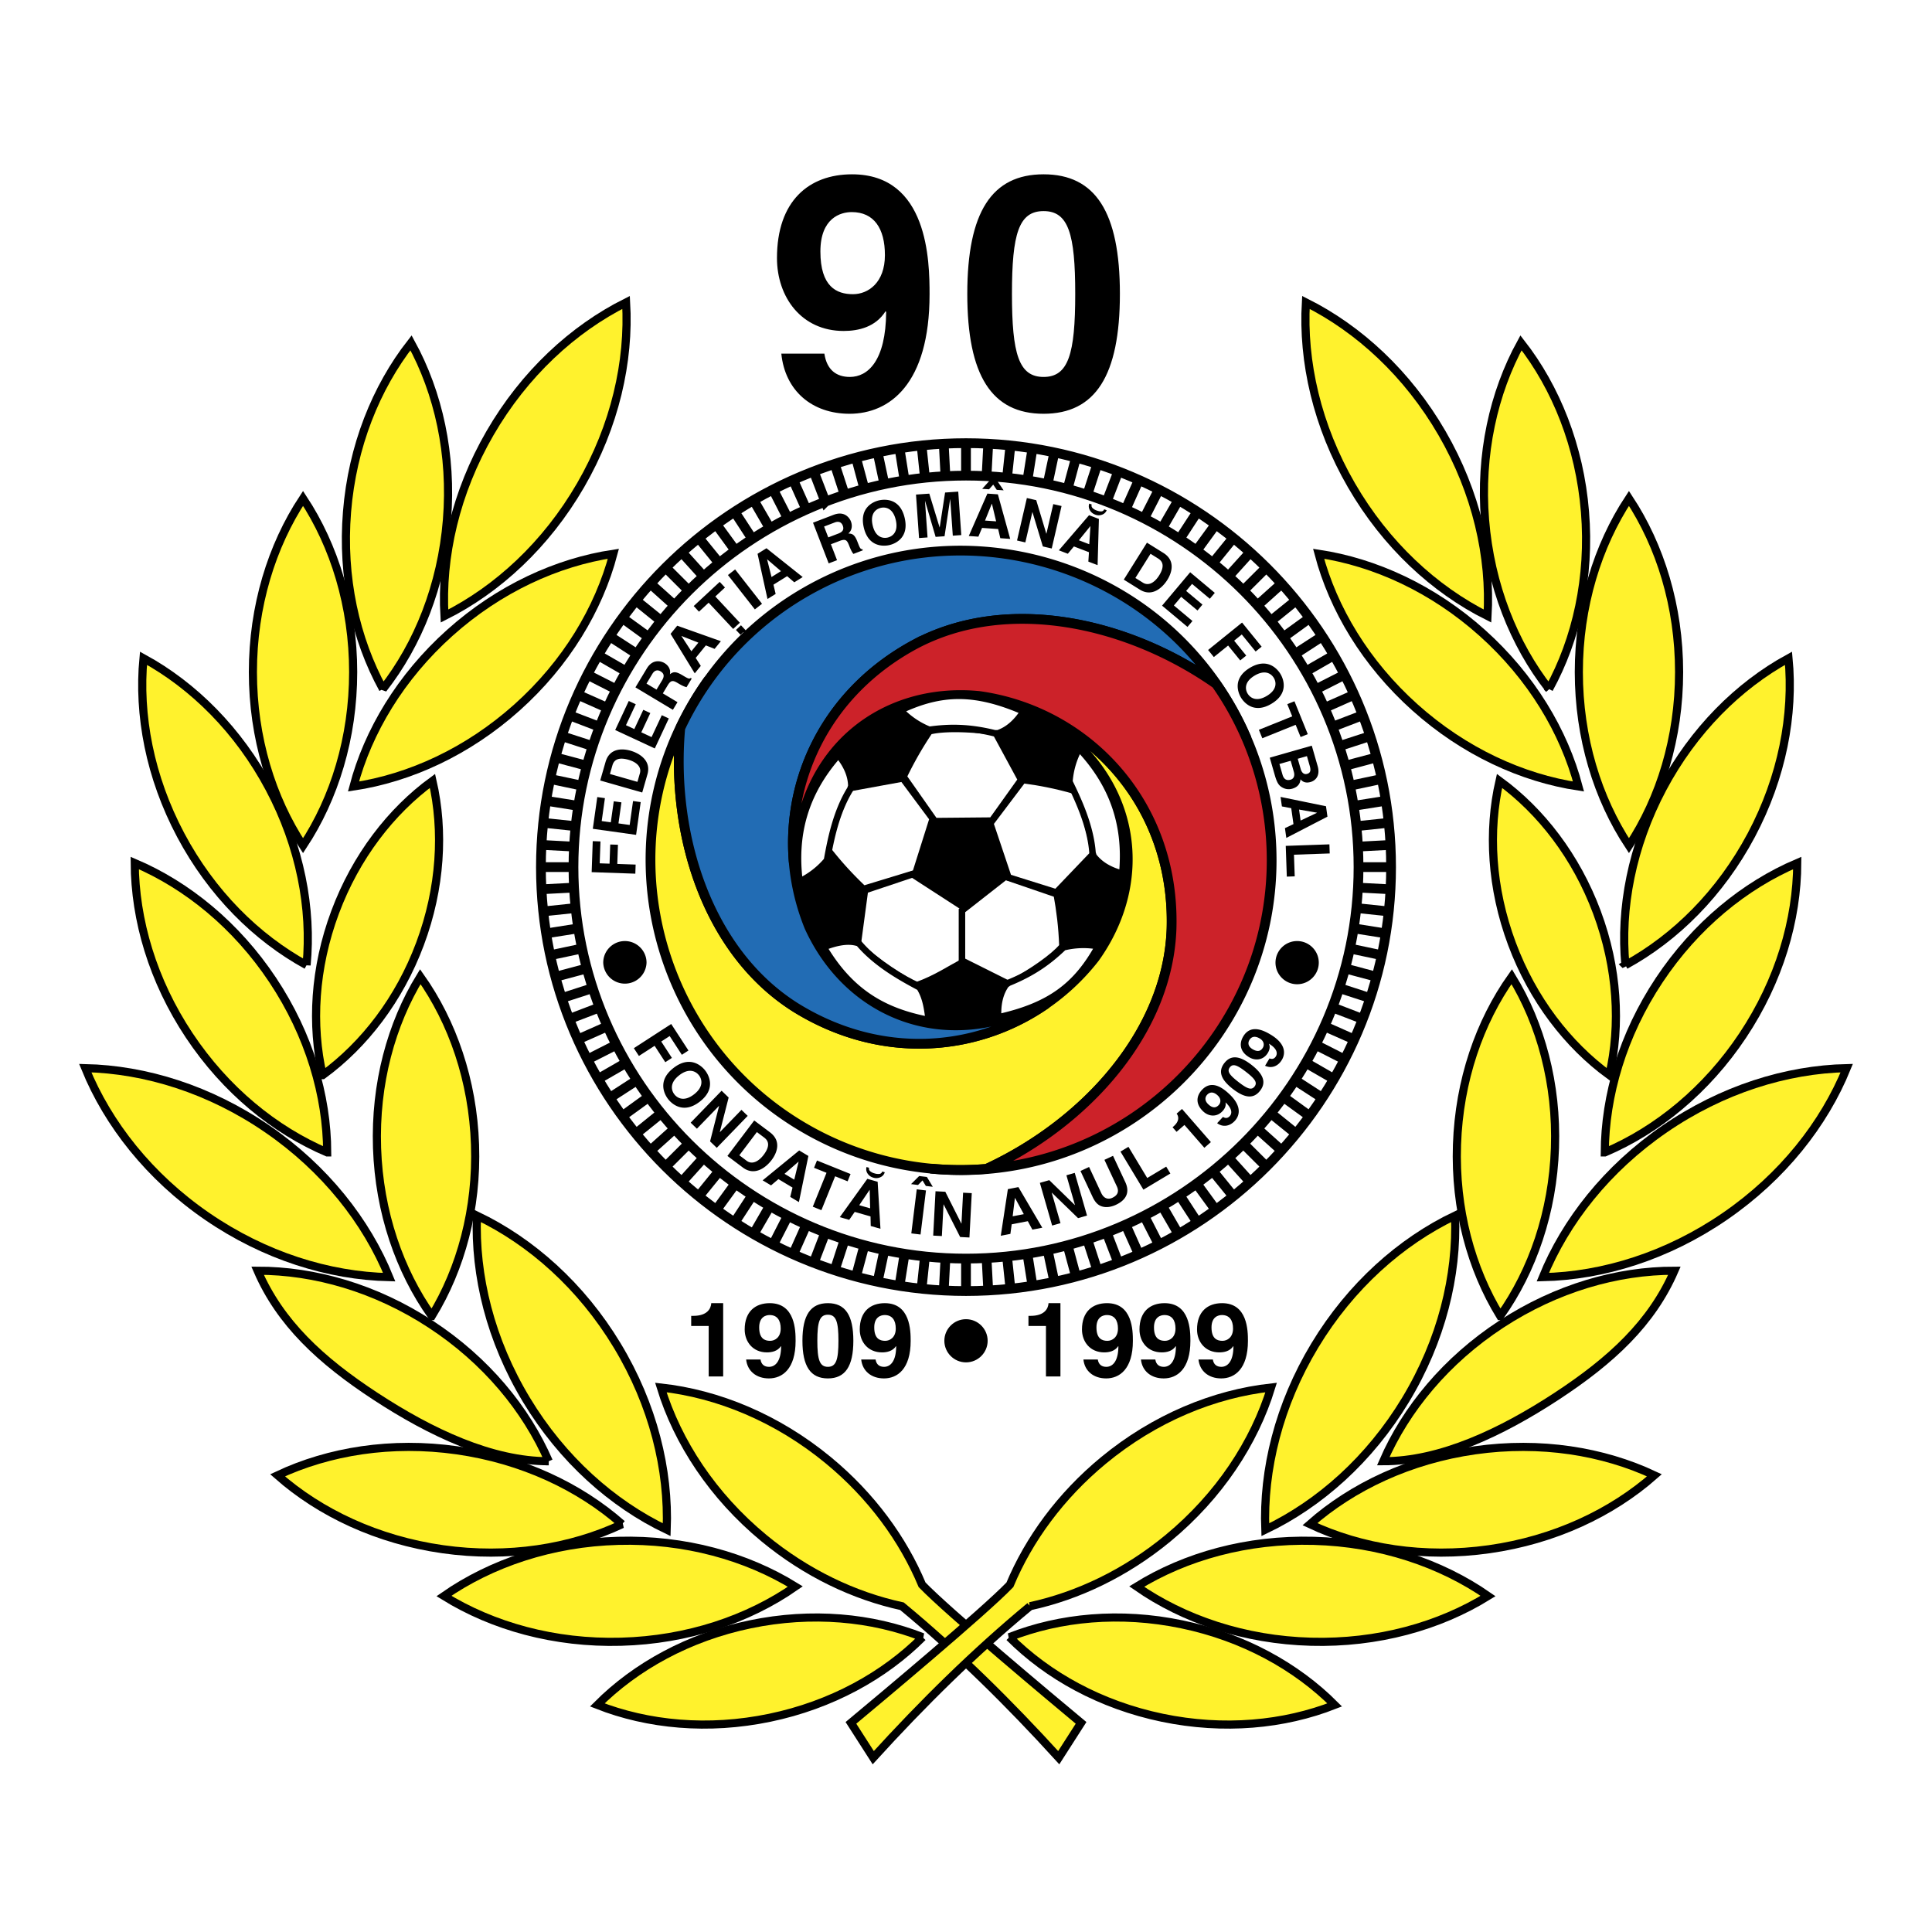
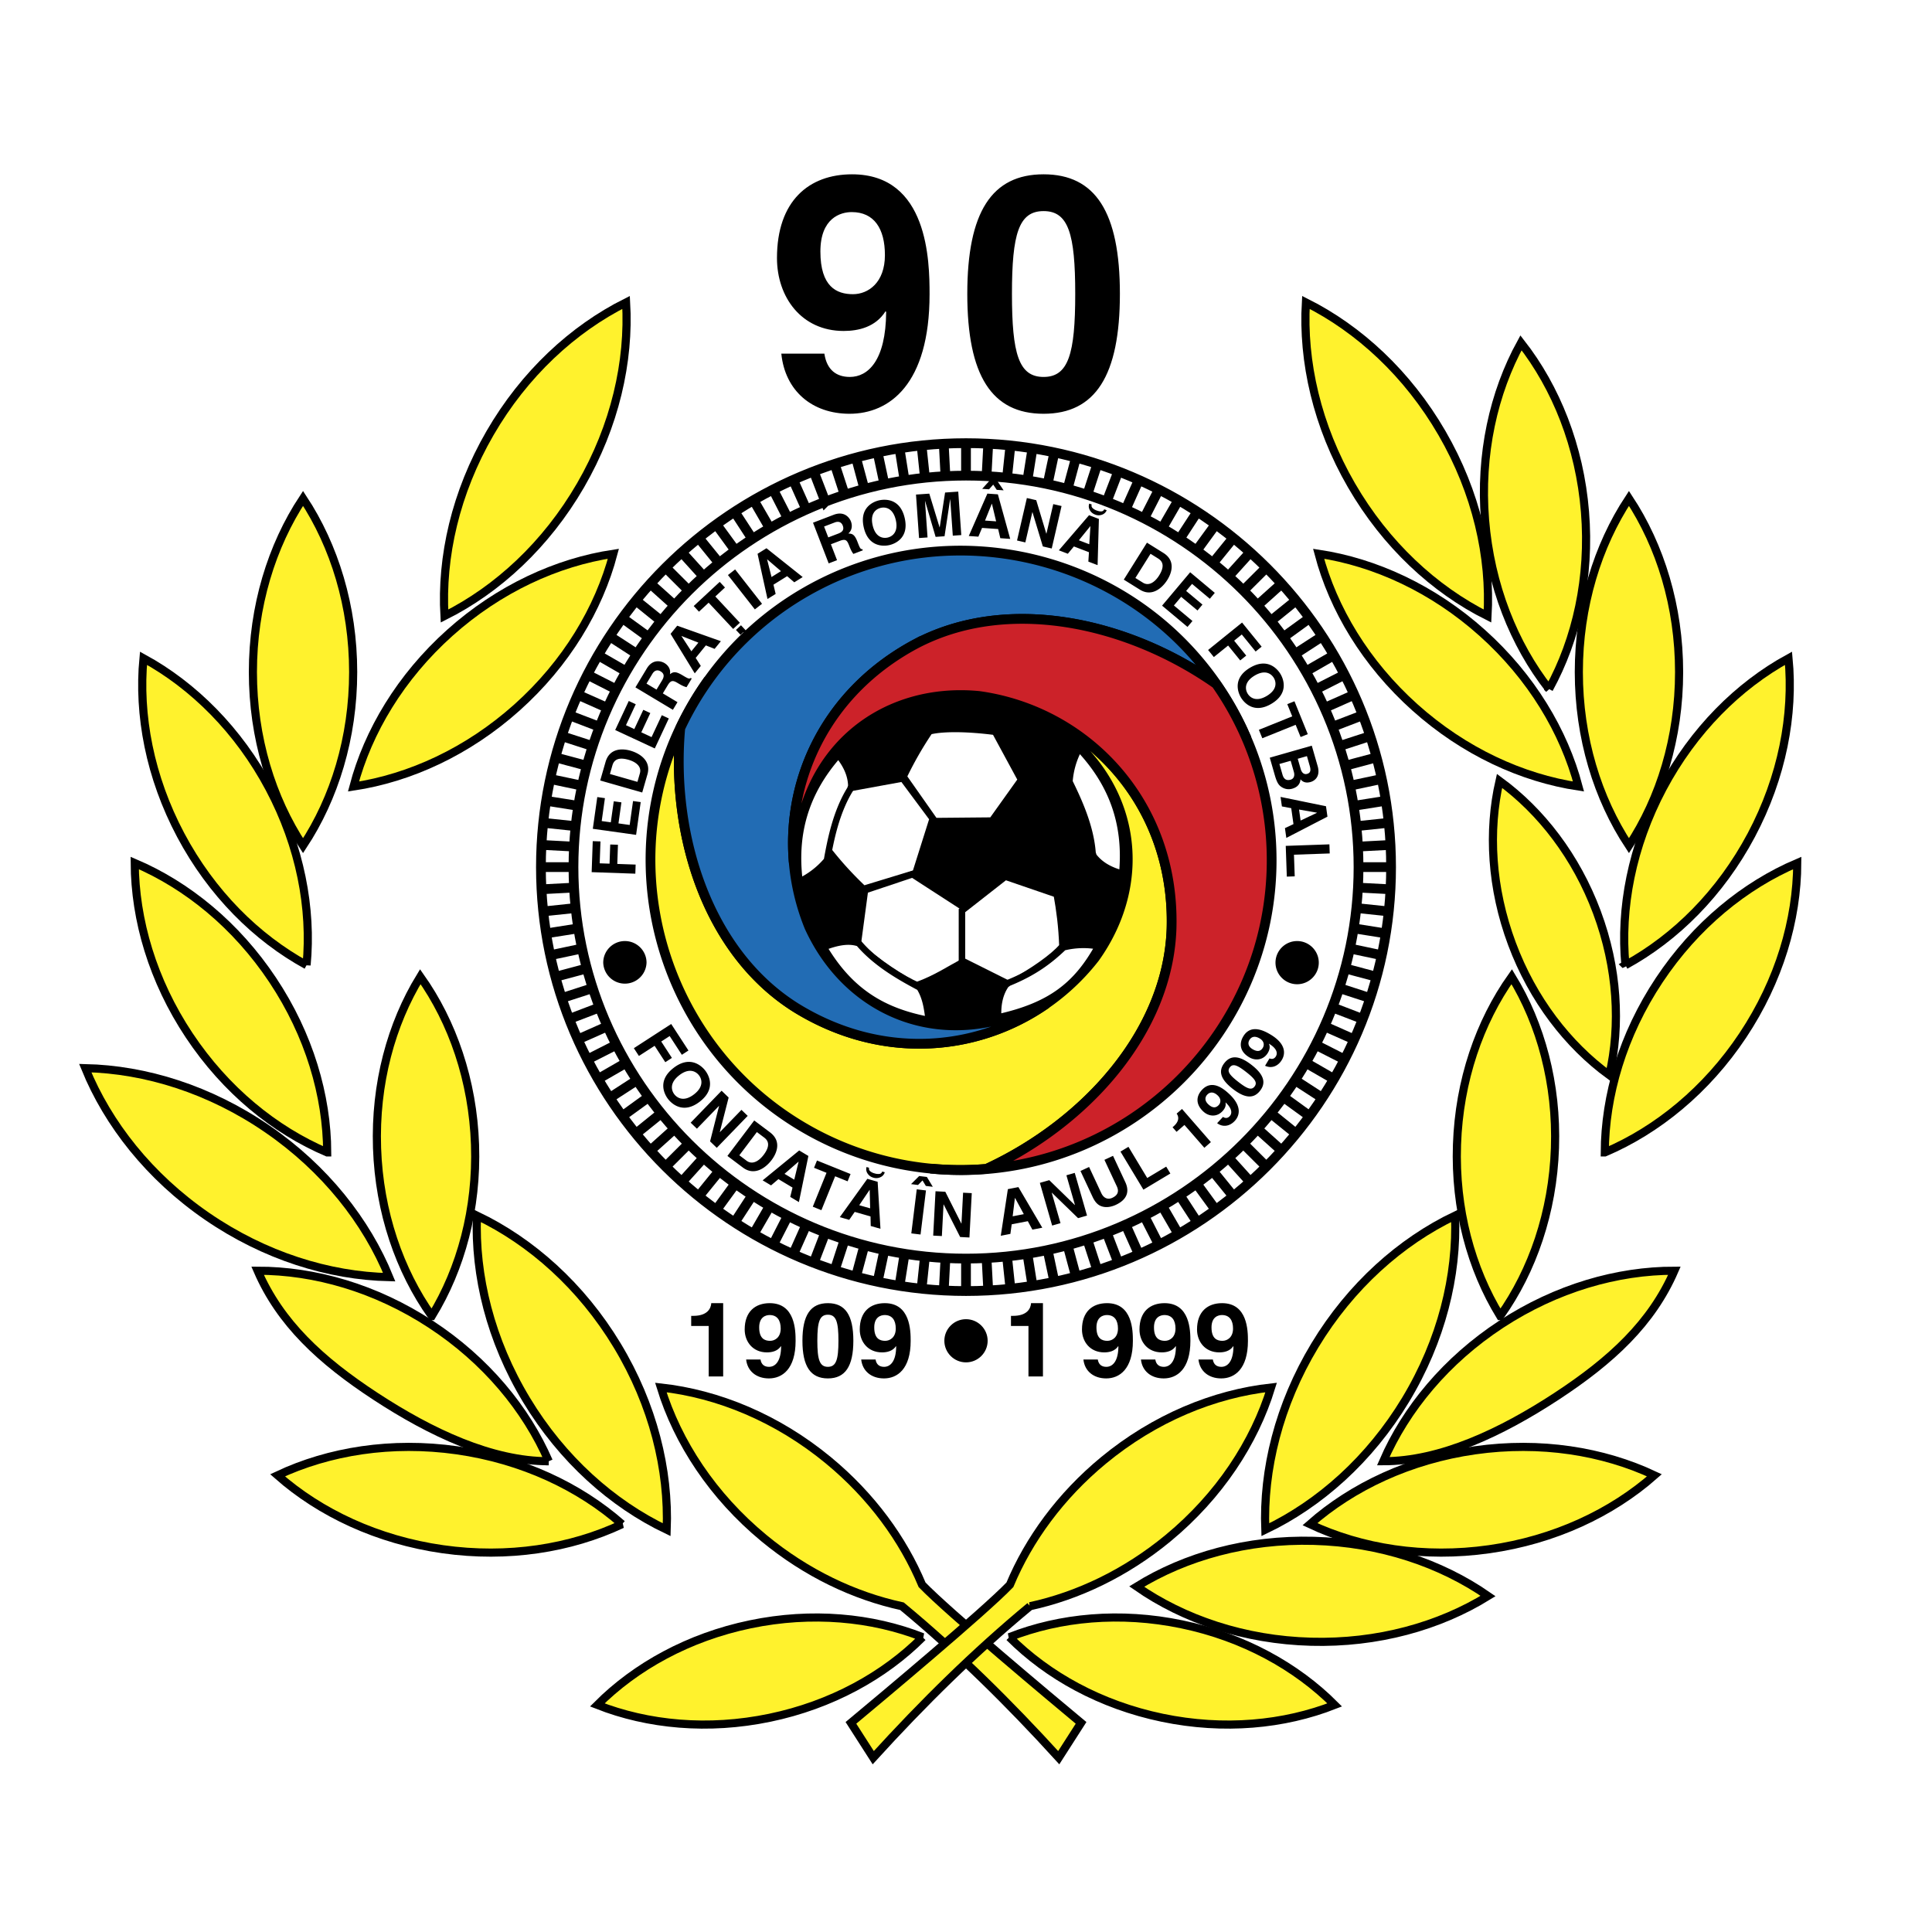
<svg xmlns="http://www.w3.org/2000/svg" width="2500" height="2500" viewBox="0 0 192.756 192.756">
  <path fill-rule="evenodd" clip-rule="evenodd" fill="#fff" d="M0 0h192.756v192.756H0V0z" />
  <path d="M95.88 69.423c9.061 0 16.452 7.371 16.452 16.409 0 9.037-7.391 16.408-16.452 16.408-9.062 0-16.452-7.372-16.452-16.408.001-9.038 7.391-16.409 16.452-16.409z" fill-rule="evenodd" clip-rule="evenodd" stroke="#33a457" stroke-width=".247" stroke-miterlimit="2.613" />
  <path d="M90.152 77.492a35.24 35.24 0 0 1 2.595-4.532c1.379-.343 3.9-.292 6.533.052l2.594 4.79-2.904 4.069-5.706.052-3.112-4.431zM86.156 88.688c-1.199-1.151-2.279-2.281-3.52-3.862.099-1.414.927-3.79 2.067-6.18l5.37-.981 2.982 4.013-1.714 5.429-5.185 1.581z" fill-rule="evenodd" clip-rule="evenodd" fill="#fff" stroke="#000" stroke-width=".648" stroke-miterlimit="2.613" />
  <path d="M96.146 95.936c-1.468.782-2.757 1.665-4.647 2.354-1.318-.53-4-2.257-5.927-4.077l.724-5.396 4.748-1.589 5.103 3.302v5.406h-.001z" fill-rule="evenodd" clip-rule="evenodd" fill="#fff" stroke="#000" stroke-width=".65" stroke-miterlimit="2.613" />
  <path d="M105.429 89.222c.291 1.634.499 3.182.571 5.188-.913 1.086-2.983 2.522-5.315 3.788l-4.71-2.354V90.85l4.326-3.387 5.128 1.759z" fill-rule="evenodd" clip-rule="evenodd" fill="#fff" stroke="#000" stroke-width=".649" stroke-miterlimit="2.613" />
-   <path d="M102.062 77.823c1.648.228 3.188.51 5.124 1.061.754 1.203 1.483 3.61 1.97 6.212l-3.767 3.941-4.777-1.498-1.812-5.396 3.262-4.32z" fill-rule="evenodd" clip-rule="evenodd" fill="#fff" stroke="#000" stroke-width=".648" stroke-miterlimit="2.613" />
  <path d="M116.887 92.659c-.36 10.298-8.536 19.293-18.247 23.863-.074.034-.149.066-.225.099a30.857 30.857 0 0 1-18.032-4.016c-14.784-8.514-19.88-27.481-11.345-42.227a31.215 31.215 0 0 1 1.586-2.46.181.181 0 0 1 .021-.018 31.099 31.099 0 0 0-2.768 4.729c-.009.081-.02.162-.026.243-.889 10.672 2.835 22.231 11.597 27.691 10.75 6.617 23.134 3.515 29.766-4.979 5.62-7.845 4.169-18.127-5.131-23.923a2.39 2.39 0 0 1 .24-.21c7.476 3.612 12.854 11.354 12.564 21.208z" fill-rule="evenodd" clip-rule="evenodd" fill="#fff22d" stroke="#000" stroke-width=".972" stroke-miterlimit="2.613" />
  <path d="M79.448 100.563c-8.762-5.46-12.485-17.02-11.597-27.691.007-.081.017-.162.026-.243A30.748 30.748 0 0 1 80.38 59.062c14.784-8.513 33.804-3.431 42.339 11.314.494.854.939 1.722 1.344 2.601l.005.027a31.01 31.01 0 0 0-2.723-4.755c-.065-.048-.131-.098-.198-.144-8.822-6.104-20.722-8.667-29.844-3.829-11.12 5.977-14.618 18.224-10.56 28.198 4.003 8.776 13.657 12.664 23.34 7.529.027.104.047.208.062.313-6.874 4.652-16.285 5.425-24.697.247z" fill-rule="evenodd" clip-rule="evenodd" fill="#226cb4" stroke="#000" stroke-width=".974" stroke-miterlimit="2.613" />
  <path d="M91.303 64.275c9.123-4.838 21.022-2.274 29.844 3.829.067.046.133.096.198.144a30.663 30.663 0 0 1 5.528 17.583c0 17.026-13.923 30.912-30.993 30.913a31.518 31.518 0 0 1-2.93-.141l-.026-.009c1.834.17 3.672.178 5.49.025.075-.032.15-.064.225-.099 9.711-4.569 17.887-13.564 18.247-23.863.37-12.593-8.516-21.738-19.206-23.22-9.622-.931-17.825 5.464-18.208 16.394a2.701 2.701 0 0 1-.303-.103c-.601-8.261 3.433-16.776 12.134-21.453z" fill-rule="evenodd" clip-rule="evenodd" fill="#cc2229" stroke="#000" stroke-width=".973" stroke-miterlimit="2.613" />
  <path d="M96.378 44.214c23.358 0 42.41 19.001 42.41 42.297s-19.052 42.297-42.41 42.297-42.41-19.001-42.41-42.297 19.052-42.297 42.41-42.297zm0 3.239c21.57 0 39.162 17.546 39.162 39.058s-17.592 39.058-39.162 39.058c-21.569 0-39.162-17.546-39.162-39.058s17.593-39.058 39.162-39.058zM54.025 86.511h3.19-3.19zm81.515 0h3.19-3.19zm-81.457 2.211l3.186-.166-3.186.166zm81.403-4.255l3.187-.166-3.187.166zm-81.229 6.46l3.172-.333-3.172.333zm81.068-8.498l3.174-.333-3.174.333zm-80.778 10.69l3.15-.498-3.15.498zm80.511-12.718l3.151-.498-3.151.498zM54.951 95.293l3.121-.661-3.121.661zm79.733-16.902l3.121-.661-3.121.661zM55.469 97.443l3.083-.823-3.083.823zm78.733-21.04l3.085-.824-3.085.824zM56.099 99.564l3.038-.984-3.038.984zm77.519-25.121l3.039-.985-3.039.985zm-76.779 27.205l2.985-1.143-2.985 1.143zm76.092-29.131l2.986-1.143-2.986 1.143zm-75.244 31.174l2.924-1.298-2.924 1.298zm74.457-33.061l2.926-1.299-2.926 1.299zm-73.502 35.058l2.854-1.45-2.854 1.45zm72.617-36.902l2.855-1.451-2.855 1.451zm-71.56 38.846l2.78-1.601-2.78 1.601zm70.576-40.64l2.781-1.601-2.781 1.601zm-69.417 42.525l2.696-1.746-2.696 1.746zM129.2 65.252l2.697-1.747-2.697 1.747zm-67.086 46.087l2.604-1.887-2.604 1.887zm65.922-47.768l2.605-1.888-2.605 1.888zm-64.572 49.523l2.504-2.022-2.504 2.022zm63.323-51.142l2.505-2.023-2.505 2.023zm-61.883 52.823l2.395-2.15-2.395 2.15zm60.552-54.377l2.396-2.151-2.396 2.151zM66.43 116.379l2.278-2.271-2.278 2.271zm57.617-57.463l2.279-2.272-2.279 2.272zm-56.008 58.985l2.156-2.388-2.156 2.388zm54.522-60.391l2.157-2.389-2.157 2.389zm-52.836 61.828l2.028-2.497-2.028 2.497zm51.278-63.155l2.028-2.498-2.028 2.498zm-49.519 64.502l1.892-2.598-1.892 2.598zm47.895-65.747l1.894-2.599-1.894 2.599zm-46.068 66.999l1.751-2.689-1.751 2.689zm44.382-68.161l1.752-2.69-1.752 2.69zm-42.491 69.317l1.605-2.773-1.605 2.773zm40.747-70.389l1.604-2.774-1.604 2.774zM77.15 124.147l1.455-2.848-1.455 2.848zm37-72.423l1.455-2.849-1.455 2.849zM79.152 125.1l1.302-2.917-1.302 2.917zm33.15-74.26l1.303-2.917-1.303 2.917zM81.2 125.945l1.146-2.978-1.146 2.978zm29.209-75.89l1.146-2.978-1.146 2.978zm-27.118 76.629l.987-3.03-.987 3.03zm25.188-77.314l.987-3.031-.987 3.031zm-23.062 77.942l.826-3.076-.826 3.076zm21.096-78.525l.827-3.076-.827 3.076zm-18.941 79.041l.664-3.113-.664 3.113zm16.949-79.52l.663-3.113-.663 3.113zm-14.768 79.923l.499-3.144-.499 3.144zm12.751-80.296l.499-3.144-.499 3.144zM91.951 128.52l.333-3.164-.333 3.164zm8.521-80.853l.333-3.165-.333 3.165zm-6.31 81.026l.167-3.178-.167 3.178zm4.266-81.186l.167-3.178-.167 3.178zm-2.05 81.244v-3.182 3.182zm0-81.298v-3.182 3.182zm2.217 81.24l-.167-3.178.167 3.178zm-4.267-81.186l-.167-3.178.167 3.178zm6.478 81.013l-.334-3.165.334 3.165zm-8.522-80.853l-.333-3.165.333 3.165zm10.719 80.564l-.499-3.144.499 3.144zM90.252 47.935l-.499-3.144.499 3.144zm14.932 79.893l-.663-3.113.663 3.113zM88.236 48.307l-.664-3.113.664 3.113zm19.104 79.005l-.827-3.076.827 3.076zM86.243 48.787l-.826-3.076.826 3.076zm23.223 77.897l-.987-3.031.987 3.031zM84.278 49.369l-.987-3.03.987 3.03zm27.278 76.576l-1.146-2.978 1.146 2.978zm-29.209-75.89L81.2 47.077l1.147 2.978zm31.257 75.045l-1.303-2.917 1.303 2.917zm-33.15-74.26l-1.302-2.917 1.302 2.917zm35.151 73.307l-1.455-2.849 1.455 2.849zm-37-72.424l-1.455-2.848 1.455 2.848zm38.949 71.37l-1.604-2.774 1.604 2.774zm-40.747-70.39l-1.605-2.772 1.605 2.772zm42.638 69.234l-1.752-2.689 1.752 2.689zM75.062 53.775l-1.751-2.689 1.751 2.689zm46.21 66.91l-1.894-2.6 1.894 2.6zM73.376 54.936l-1.892-2.597 1.892 2.597zm49.655 64.402l-2.028-2.498 2.028 2.498zM71.752 56.182l-2.028-2.497 2.028 2.497zm52.966 61.719l-2.157-2.389 2.157 2.389zM70.195 57.509l-2.156-2.388 2.156 2.388zm56.131 58.87l-2.279-2.271 2.279 2.271zM68.708 58.915l-2.278-2.272 2.278 2.272zm59.144 55.86l-2.396-2.151 2.396 2.151zM67.299 60.397l-2.395-2.15 2.395 2.15zm61.993 52.697l-2.505-2.022 2.505 2.022zM65.968 61.951l-2.504-2.022 2.504 2.022zm64.674 49.388l-2.605-1.888 2.605 1.888zM64.719 63.57l-2.604-1.887 2.604 1.887zm67.178 45.947l-2.697-1.747 2.697 1.747zM63.555 65.252l-2.696-1.747 2.696 1.747zm69.502 42.38l-2.781-1.602 2.781 1.602zm-70.578-40.64l-2.78-1.601 2.78 1.601zm71.635 38.696l-2.855-1.451 2.855 1.451zM61.496 68.785l-2.854-1.45 2.854 1.45zm73.573 34.906l-2.926-1.299 2.926 1.299zM60.611 70.629l-2.924-1.299 2.924 1.299zm75.306 31.019l-2.986-1.144 2.986 1.144zM59.824 72.517l-2.985-1.143 2.985 1.143zm76.833 27.047l-3.039-.985 3.039.985zm-77.52-25.121l-3.038-.985 3.038.985zm78.15 23l-3.085-.824 3.085.824zM58.552 76.402l-3.083-.823 3.083.823zm79.253 18.891l-3.121-.661 3.121.661zM58.072 78.391l-3.121-.661 3.121.661zm80.137 14.728l-3.151-.498 3.151.498zM57.697 80.401l-3.15-.498 3.15.498zm80.802 10.526l-3.174-.333 3.174.333zM57.43 82.429l-3.172-.333 3.172.333zm81.243 6.293l-3.187-.167 3.187.167zm-81.404-4.255l-3.186-.167 3.186.167z" fill="none" stroke="#000" stroke-width=".972" stroke-miterlimit="2.613" />
  <path fill-rule="evenodd" clip-rule="evenodd" d="M96.065 90.693l2.363-1.675 2.362-1.675-.902-2.711-.903-2.71h-5.84l-.902 2.71-.903 2.711 2.362 1.675 2.363 1.675z" />
  <path d="M84.833 78.729l.104-.309c-.018-1.03-.448-2.061-1.292-3.091-3.477 3.932-4.441 8.138-3.874 12.619a8.159 8.159 0 0 0 2.737-2.116c.346-1.909.879-4.781 2.325-7.103zM85.691 94.115l-.108-.039c-.987-.302-2.154-.058-3.397.425 2.674 4.513 6.025 6.418 10.475 7.264-.152-1.15-.284-2.234-.914-3.25-1.714-.916-4.288-2.31-6.056-4.4z" fill-rule="evenodd" clip-rule="evenodd" fill="#fff" stroke="#000" stroke-width=".648" stroke-miterlimit="2.613" />
  <path d="M109.003 85.104l.099.311c.621.823 1.576 1.405 2.865 1.743.497-5.219-1.202-9.187-4.303-12.479a8.124 8.124 0 0 0-.968 3.316c.847 1.746 2.109 4.382 2.307 7.109z" fill-rule="evenodd" clip-rule="evenodd" fill="#fff" stroke="#000" stroke-width=".649" stroke-miterlimit="2.613" />
  <path d="M100.63 98.056l-.266.189c-.594.844-.853 1.929-.777 3.257 5.131-1.142 7.806-3.138 9.987-7.097a8.195 8.195 0 0 0-3.461.107c-1.404 1.344-2.945 2.512-5.483 3.544z" fill-rule="evenodd" clip-rule="evenodd" fill="#fff" stroke="#000" stroke-width=".65" stroke-miterlimit="2.613" />
-   <path d="M99.24 73.159l.326.003c.978-.335 1.826-1.061 2.548-2.18-4.823-2.084-8.164-2.038-12.262-.114a8.15 8.15 0 0 0 2.863 1.942c1.928-.263 3.864-.305 6.525.349z" fill-rule="evenodd" clip-rule="evenodd" fill="#fff" stroke="#000" stroke-width=".648" stroke-miterlimit="2.613" />
  <path d="M61.587 86.195l.066-1.913-.771-.027-.067 1.913-.983-.034.077-2.185-.771-.027-.108 3.093 4.357.152.031-.908-1.831-.064zm-1.996-6.672l-.446 3.167 4.318.605.46-3.269-.764-.107-.336 2.388-1.118-.157.295-2.099-.764-.107-.296 2.1-.908-.127.322-2.286-.763-.108zm4.483-.455l.521-1.811c.396-1.38-.797-2.105-1.696-2.362-.794-.227-2.08-.28-2.485 1.129l-.531 1.846 4.191 1.198zm-3.221-1.847l.241-.838c.107-.373.375-.933 1.613-.579.689.197 1.338.642 1.134 1.352l-.244.85-2.744-.785zm1.879-7.284l-1.355 2.898 3.951 1.838 1.399-2.992-.699-.325-1.022 2.186-1.023-.477.898-1.921-.699-.325-.898 1.921-.832-.387.978-2.091-.698-.325zm4.402.882l.459-.763-1.462-.876.484-.805c.347-.576.564-.489 1.075-.183.385.231.596.315.805.369l.519-.862-.099-.059c-.163.129-.298.048-.845-.28-.698-.418-.913-.321-1.232-.095.098-.444-.131-.864-.542-1.11-.323-.194-1.166-.451-1.764.54l-1.135 1.884 3.737 2.24zm-1.633-2.017l-1-.599.585-.971c.275-.457.62-.37.818-.251.369.221.391.503.147.908l-.55.913zm3.908-3.162l1.014-1.248.874.348.623-.767-4.355-1.546-.661.814 2.41 3.941.604-.744-.509-.798zm-1.42-2.177l.007-.009 1.681.664-.7.861-.988-1.516zm3.379-3.951l.963-.896-.526-.562-2.594 2.412.526.562.964-.896 2.447 2.618.666-.619-2.446-2.619zm2.56 2.871l-.502.467.451.482.28-.26c.244.295.002.304-.085.468l.162.173.004-.004c.222-.331.464-.498.079-.91l-.389-.416zm-.584-5.57l-.717.56 2.684 3.427.717-.559-2.684-3.428zm3.824 1.522l1.365-.85.713.612.839-.523-3.613-2.876-.891.556.992 4.509.813-.507-.218-.921zm-.633-2.519l.01-.006 1.372 1.173-.942.587-.44-1.754zm6.143.394l.833-.319-.612-1.589.879-.336c.629-.241.746-.039.959.515.161.418.275.615.406.785l.941-.36-.041-.107c-.208.001-.264-.146-.493-.739-.292-.757-.521-.812-.912-.832.351-.29.429-.761.257-1.208-.135-.35-.64-1.071-1.723-.657l-2.058.788 1.564 4.059zm-.042-2.592l-.418-1.085 1.061-.406c.499-.191.717.088.8.304.154.401-.002.637-.444.806l-.999.381zm3.542-.996c.46 1.989 1.996 1.891 2.558 1.762s1.985-.713 1.525-2.702-1.996-1.89-2.558-1.761-1.985.712-1.525 2.701zm.888-.205c-.275-1.186.332-1.636.811-1.747.479-.11 1.222.03 1.497 1.216.275 1.187-.332 1.637-.811 1.747s-1.222-.029-1.497-1.216zm8.539-3.368l-1.314.092-.536 3.474-.012.001-1.027-3.364-1.327.092.304 4.337.848-.059-.254-3.625.012-.001 1.047 3.569.891-.062.557-3.681.013-.001.254 3.625.847-.06-.303-4.337zm3.896-1.057l-.757-.053-.753.833.686.048.416-.469.353.522.685.048-.63-.929zM97.98 52.67l1.605.112.216.914.987.069-1.229-4.445-1.048-.073-1.855 4.23.957.066.367-.873zm.972-2.409h.013l.419 1.754-1.108-.078.676-1.676zm5.45 2.984l-.012-.003-1.004-3.338-.935-.215-.981 4.237.829.191.699-3.022.012.003 1.034 3.42.888.205.98-4.237-.828-.19-.682 2.949zm2.742 1.274l1.502.575-.061.937.923.354.129-4.609-.981-.375-3.014 3.504.896.343.606-.729zm1.635-2.021l.012.004-.114 1.799-1.037-.397 1.139-1.406zm.144-2.164l-.244-.093c-.082.215-.066.429.047.641s.289.363.527.455a.95.95 0 0 0 .697.014.761.761 0 0 0 .464-.445l-.244-.093c-.054.122-.14.193-.269.208-.136.014-.3-.017-.492-.091a1.075 1.075 0 0 1-.421-.259c-.089-.106-.111-.218-.065-.337zm3.198 7.496l1.602.998c1.221.761 2.249-.184 2.744-.975.438-.699.844-1.917-.403-2.693l-1.632-1.018-2.311 3.688zm2.669-2.579l.741.462c.329.205.795.617.113 1.706-.38.606-.987 1.106-1.615.714l-.752-.469 1.513-2.413zm6.41 3.899l-2.456-2.056-2.803 3.331 2.536 2.122.495-.589-1.852-1.55.726-.863 1.629 1.363.495-.589-1.628-1.362.59-.701 1.772 1.483.496-.589zm1.33 5.254l1.207 1.487.6-.483-1.207-1.487.764-.618 1.38 1.699.6-.484-1.953-2.405-3.389 2.736.573.706 1.425-1.151zm2.173 2.224c-1.754 1.051-1.187 2.477-.89 2.97.298.494 1.294 1.663 3.048.612 1.754-1.051 1.186-2.478.889-2.97-.297-.494-1.293-1.663-3.047-.612zm.469.778c1.047-.627 1.663-.191 1.917.229.253.421.35 1.168-.697 1.795-1.046.627-1.662.191-1.916-.23-.253-.419-.35-1.166.696-1.794zm4.096 4.909l.494 1.218.715-.288-1.329-3.28-.715.289.494 1.218-3.328 1.341.342.843 3.327-1.341zm-2.583 3.278l.509 1.77c.246.855.457 1.041.759 1.213.28.16.636.209.968.114.415-.118.785-.369.83-.937.138.149.404.438 1.006.267.433-.123.999-.568.704-1.594l-.584-2.031-4.192 1.198zm2.086.31l.319 1.112c.091.314.041.669-.327.774-.426.122-.684-.069-.806-.495l-.308-1.071 1.122-.32zm1.622-.464l.288 1.002c.114.396.079.67-.266.769-.332.095-.545-.141-.644-.483l-.295-1.025.917-.263zm-1.567 5.193l.224 1.59-.851.4.138.978 4.104-2.123-.146-1.038-4.533-.93.134.948.93.175zm2.566.449l.002.012-1.633.773-.154-1.097 1.785.312zm1.275 4.068l-.031-.908-4.357.152.107 3.068.789-.027-.076-2.161 3.568-.124zM65.312 104.34l1.065 1.636.659-.428-1.064-1.635.841-.545 1.216 1.869.659-.428-1.722-2.645-3.726 2.414.505.775 1.567-1.013zm1.881 2.213c-1.643 1.28-.891 2.652-.529 3.114.362.462 1.515 1.521 3.158.241 1.643-1.28.89-2.651.528-3.114-.361-.461-1.514-1.522-3.157-.241zm.572.729c.98-.764 1.658-.399 1.966-.005.309.394.499 1.138-.481 1.901s-1.658.399-1.967.006c-.307-.394-.498-1.138.482-1.902zm4.061 5.668l-.009-.01.88-3.44-.703-.678-3.086 3.188.623.6 2.201-2.272.009.009-.897 3.528.668.644 3.086-3.188-.623-.6-2.149 2.219zm.749 2.378l1.537 1.155c1.171.88 2.299.013 2.873-.747.506-.67 1.026-1.87-.169-2.769l-1.566-1.178-2.675 3.539zm2.938-2.382l.712.535c.316.238.752.697-.037 1.741-.439.582-1.1 1.036-1.703.583l-.722-.543 1.75-2.316zm2.151 4.696l1.406.843-.228.929.865.518.946-4.602-.917-.55-3.646 2.983.838.503.736-.624zm2-1.739l.011.006-.433 1.785-.971-.582 1.393-1.209zm3.657 1.455l1.245.502.294-.727-3.35-1.35-.294.727 1.245.501-1.37 3.382.86.347 1.37-3.382zm1.955 3.554l1.576.451.021.956.97.277-.28-4.69-1.029-.294-2.748 3.824.94.269.55-.793zm1.481-2.195l.012.003.046 1.836-1.089-.311 1.031-1.528zm-.047-2.209l-.256-.073a.752.752 0 0 0 .104.646.985.985 0 0 0 .576.415.967.967 0 0 0 .709-.047.772.772 0 0 0 .431-.493l-.255-.073c-.043.129-.125.209-.255.235a1.135 1.135 0 0 1-.507-.049 1.099 1.099 0 0 1-.45-.226c-.101-.099-.133-.211-.097-.335zm5.765.918l-.768-.094-.811.808.695.086.449-.455.331.55.694.085-.59-.98zm-.09 1.345l-.921-.113-.542 4.397.921.113.542-4.397zm3.541 3.305l-.013-.001-1.599-3.173-.977-.051-.232 4.425.865.045.166-3.155h.013l1.645 3.25.927.049.232-4.425-.865-.045-.162 3.081zm5.011.074l1.609-.312.454.843.99-.192-2.384-4.052-1.051.204-.707 4.651.959-.187.13-.955zm.32-2.627l.012-.003.876 1.616-1.111.215.223-1.828zm5.991.7l-.013.003-2.548-2.481-.939.269 1.225 4.26.833-.238-.874-3.037.013-.004 2.615 2.539.893-.255-1.225-4.259-.832.238.852 2.965zm3.799-4.905l-.858.399 1.237 2.646c.228.486.122.876-.455 1.145-.393.183-.833.087-1.095-.472l-1.218-2.606-.858.399 1.245 2.662c.199.397.435.683.769.827.545.23 1.137.064 1.507-.107 1.015-.473 1.442-1.224.947-2.28l-1.221-2.613zm1.539-.9l-.795.477 2.288 3.798 2.688-1.611-.414-.688-1.894 1.135-1.873-3.111zm4.798-1.496l.789-.685 1.985 2.277.653-.566-2.882-3.307-.537.465c.201.26.317.731-.313 1.278l-.093.081.398.457zm3.173-2.74c-.461-.429-.269-.799-.116-.961.303-.325.678-.272 1.044.068.38.354.311.745.104.966-.225.239-.548.377-1.032-.073zm.876 1.878c.562.421 1.246.323 1.757-.223.54-.578.686-1.539-.559-2.697-.453-.42-1.669-1.518-2.707-.407-.587.627-.654 1.433.133 2.165.539.501 1.338.578 1.911-.036.203-.217.381-.515.299-.861l.018-.001c.67.632.646 1.1.402 1.361-.182.194-.407.246-.662.076l-.005-.005-.587.628zm1.562-3.421c1.214.946 2.081 1.003 2.717.191.637-.812.371-1.638-.843-2.583-1.215-.946-2.076-.999-2.712-.188-.636.813-.377 1.634.838 2.58zm.549-.7c-.893-.695-1.146-1.065-.841-1.454s.726-.233 1.617.462c.893.695 1.149 1.067.845 1.457-.305.389-.729.23-1.621-.465zm1.424-3.262c-.541-.324-.43-.725-.314-.916.229-.381.605-.406 1.035-.149.446.268.459.664.304.923-.17.28-.458.482-1.025.142zm1.248 1.655c.637.296 1.286.059 1.672-.582.408-.677.35-1.647-1.109-2.522-.53-.317-1.948-1.139-2.732.163-.442.735-.341 1.538.582 2.09.631.379 1.429.288 1.862-.431.152-.255.265-.583.112-.905l.017-.005c.787.479.862.941.677 1.249-.137.228-.347.324-.632.212l-.006-.004-.443.735zM62.345 93.889c1.19 0 2.16.968 2.16 2.154a2.161 2.161 0 0 1-4.32 0c0-1.186.97-2.154 2.16-2.154zM129.415 93.889c1.19 0 2.16.968 2.16 2.154s-.97 2.154-2.16 2.154c-1.189 0-2.159-.968-2.159-2.154s.97-2.154 2.159-2.154z" fill-rule="evenodd" clip-rule="evenodd" />
  <path d="M92.052 163.34c-3.829 3.836-9.112 6.763-15.253 8.041-6.141 1.279-12.157.706-17.206-1.281 3.829-3.836 9.114-6.761 15.255-8.04 6.14-1.279 12.155-.707 17.204 1.28z" fill-rule="evenodd" clip-rule="evenodd" fill="#fff22d" stroke="#000" stroke-width=".81" stroke-miterlimit="2.613" />
  <path d="M89.989 160.253c-4.757-1.031-9.538-3.296-13.77-6.79-5.11-4.22-8.604-9.559-10.288-15.033 5.706.628 11.618 3.056 16.728 7.275 4.29 3.542 7.442 7.873 9.338 12.41 2.62 2.722 12.93 11.333 15.861 13.776l-2.227 3.473c-4.94-5.426-10.108-10.529-15.642-15.111zM30.234 84.376c-3.125-4.738-5.003-10.77-5.003-17.325 0-6.556 1.878-12.588 5.003-17.327 3.125 4.739 5.001 10.771 5.001 17.327 0 6.555-1.876 12.587-5.001 17.325z" fill-rule="evenodd" clip-rule="evenodd" fill="#fff22d" stroke="#000" stroke-width=".81" stroke-miterlimit="2.613" />
  <path d="M43.08 131.302c-3.211-4.527-5.245-10.359-5.462-16.765-.217-6.405 1.418-12.362 4.315-17.095 3.21 4.527 5.243 10.359 5.46 16.766.217 6.405-1.416 12.36-4.313 17.094z" fill-rule="evenodd" clip-rule="evenodd" fill="#fff22d" stroke="#000" stroke-width=".811" stroke-miterlimit="2.613" />
  <path d="M30.587 96.292c-4.986-2.727-9.478-7.179-12.556-12.971-3.078-5.792-4.252-11.999-3.716-17.646 4.986 2.728 9.477 7.181 12.555 12.973 3.078 5.793 4.253 11.998 3.717 17.644z" fill-rule="evenodd" clip-rule="evenodd" fill="#fff22d" stroke="#000" stroke-width=".812" stroke-miterlimit="2.613" />
  <path d="M32.646 114.978c-5.23-2.227-10.138-6.217-13.771-11.68s-5.411-11.525-5.434-17.197c5.23 2.227 10.137 6.219 13.77 11.683 3.634 5.461 5.413 11.522 5.435 17.194z" fill-rule="evenodd" clip-rule="evenodd" fill="#fff22d" stroke="#000" stroke-width=".811" stroke-miterlimit="2.613" />
  <path d="M54.749 145.788c-5.687.007-11.773-2.869-17.269-6.466-5.496-3.597-9.522-7.338-11.78-12.543 5.687-.006 11.772 1.739 17.268 5.335s9.523 8.469 11.781 13.674zM66.517 152.62c-5.415-2.587-10.409-7.021-13.99-12.949-3.582-5.928-5.179-12.404-4.942-18.389 5.415 2.588 10.407 7.023 13.989 12.952 3.581 5.929 5.179 12.403 4.943 18.386z" fill-rule="evenodd" clip-rule="evenodd" fill="#fff22d" stroke="#000" stroke-width=".812" stroke-miterlimit="2.613" />
  <path d="M38.832 127.424c-6.029-.133-12.438-2.128-18.175-6.073-5.737-3.946-9.886-9.213-12.153-14.785 6.028.132 12.438 2.13 18.175 6.076 5.737 3.945 9.886 9.209 12.153 14.782z" fill-rule="evenodd" clip-rule="evenodd" fill="#fff22d" stroke="#000" stroke-width=".81" stroke-miterlimit="2.613" />
  <path d="M62.063 152.068c-5.141 2.417-11.387 3.421-17.889 2.498-6.502-.922-12.222-3.623-16.482-7.374 5.14-2.416 11.388-3.418 17.89-2.496 6.502.923 12.221 3.622 16.481 7.372z" fill-rule="evenodd" clip-rule="evenodd" fill="#fff22d" stroke="#000" stroke-width=".811" stroke-miterlimit="2.613" />
-   <path d="M79.351 158.291c-4.71 3.274-10.761 5.328-17.394 5.506-6.633.179-12.788-1.547-17.667-4.563 4.709-3.273 10.762-5.326 17.395-5.504 6.632-.179 12.786 1.545 17.666 4.561zM32.194 107.267c-1.149-4.997-.833-10.697 1.239-16.251 2.072-5.554 5.57-10.074 9.716-13.106 1.149 4.998.832 10.698-1.241 16.252-2.072 5.554-5.568 10.073-9.714 13.105zM38.209 68.742c-2.732-4.975-4.117-11.137-3.587-17.671.529-6.535 2.888-12.396 6.385-16.869 2.732 4.975 4.115 11.138 3.585 17.672s-2.885 12.395-6.383 16.868z" fill-rule="evenodd" clip-rule="evenodd" fill="#fff22d" stroke="#000" stroke-width=".811" stroke-miterlimit="2.613" />
  <path d="M44.345 61.463c-.344-5.904 1.114-12.328 4.543-18.248 3.428-5.919 8.278-10.39 13.579-13.044.343 5.905-1.117 12.328-4.545 18.248s-8.277 10.39-13.577 13.044z" fill-rule="evenodd" clip-rule="evenodd" fill="#fff22d" stroke="#000" stroke-width=".812" stroke-miterlimit="2.613" />
  <path d="M35.267 78.47c1.452-5.502 4.707-10.941 9.613-15.335 4.906-4.393 10.678-7.038 16.319-7.887-1.453 5.502-4.71 10.941-9.616 15.334S40.907 77.62 35.267 78.47zM100.704 163.34c3.829 3.836 9.112 6.763 15.253 8.041 6.141 1.279 12.157.706 17.206-1.281-3.829-3.836-9.113-6.761-15.255-8.04-6.139-1.279-12.155-.707-17.204 1.28z" fill-rule="evenodd" clip-rule="evenodd" fill="#fff22d" stroke="#000" stroke-width=".81" stroke-miterlimit="2.613" />
  <path d="M102.767 160.253c4.757-1.031 9.538-3.296 13.77-6.79 5.109-4.22 8.604-9.559 10.287-15.033-5.706.628-11.617 3.056-16.728 7.275-4.29 3.542-7.442 7.873-9.339 12.41-2.619 2.722-12.929 11.333-15.86 13.776l2.227 3.473c4.94-5.426 10.109-10.529 15.643-15.111zM162.521 84.376c3.125-4.738 5.003-10.77 5.003-17.325 0-6.556-1.878-12.588-5.003-17.327-3.125 4.739-5.001 10.771-5.001 17.327.001 6.555 1.876 12.587 5.001 17.325z" fill-rule="evenodd" clip-rule="evenodd" fill="#fff22d" stroke="#000" stroke-width=".81" stroke-miterlimit="2.613" />
  <path d="M149.676 131.302c3.211-4.527 5.245-10.359 5.462-16.765.218-6.405-1.418-12.362-4.314-17.095-3.211 4.527-5.243 10.359-5.46 16.766-.218 6.405 1.416 12.36 4.312 17.094z" fill-rule="evenodd" clip-rule="evenodd" fill="#fff22d" stroke="#000" stroke-width=".811" stroke-miterlimit="2.613" />
  <path d="M162.169 96.292c4.986-2.727 9.478-7.179 12.557-12.971 3.078-5.792 4.252-11.999 3.716-17.646-4.986 2.728-9.477 7.181-12.556 12.973-3.078 5.793-4.252 11.998-3.717 17.644z" fill-rule="evenodd" clip-rule="evenodd" fill="#fff22d" stroke="#000" stroke-width=".812" stroke-miterlimit="2.613" />
  <path d="M160.109 114.978c5.23-2.227 10.138-6.217 13.771-11.68 3.634-5.463 5.412-11.525 5.434-17.197-5.23 2.227-10.137 6.219-13.77 11.683-3.633 5.461-5.412 11.522-5.435 17.194z" fill-rule="evenodd" clip-rule="evenodd" fill="#fff22d" stroke="#000" stroke-width=".811" stroke-miterlimit="2.613" />
  <path d="M138.007 145.788c5.688.007 11.773-2.869 17.269-6.466 5.496-3.597 9.522-7.338 11.78-12.543-5.687-.006-11.772 1.739-17.269 5.335-5.495 3.596-9.521 8.469-11.78 13.674z" fill-rule="evenodd" clip-rule="evenodd" fill="#fff22d" stroke="#000" stroke-width=".81" stroke-miterlimit="2.613" />
  <path d="M126.239 152.62c5.415-2.587 10.409-7.021 13.99-12.949 3.582-5.928 5.18-12.404 4.942-18.389-5.415 2.588-10.407 7.023-13.989 12.952-3.58 5.929-5.179 12.403-4.943 18.386z" fill-rule="evenodd" clip-rule="evenodd" fill="#fff22d" stroke="#000" stroke-width=".811" stroke-miterlimit="2.613" />
-   <path d="M153.924 127.424c6.029-.133 12.438-2.128 18.175-6.073 5.738-3.946 9.887-9.213 12.153-14.785-6.028.132-12.438 2.13-18.175 6.076-5.737 3.945-9.887 9.209-12.153 14.782z" fill-rule="evenodd" clip-rule="evenodd" fill="#fff22d" stroke="#000" stroke-width=".812" stroke-miterlimit="2.613" />
  <path d="M130.692 152.068c5.141 2.417 11.387 3.421 17.89 2.498 6.502-.922 12.222-3.623 16.481-7.374-5.14-2.416-11.387-3.418-17.89-2.496-6.501.923-12.219 3.622-16.481 7.372z" fill-rule="evenodd" clip-rule="evenodd" fill="#fff22d" stroke="#000" stroke-width=".811" stroke-miterlimit="2.613" />
  <path d="M113.405 158.291c4.71 3.274 10.761 5.328 17.394 5.506 6.633.179 12.788-1.547 17.667-4.563-4.709-3.273-10.762-5.325-17.395-5.504s-12.786 1.545-17.666 4.561z" fill-rule="evenodd" clip-rule="evenodd" fill="#fff22d" stroke="#000" stroke-width=".811" stroke-miterlimit="2.613" />
  <path d="M160.562 107.267c1.149-4.997.834-10.697-1.238-16.251-2.073-5.554-5.571-10.074-9.717-13.106-1.149 4.998-.831 10.698 1.241 16.252s5.568 10.073 9.714 13.105z" fill-rule="evenodd" clip-rule="evenodd" fill="#fff22d" stroke="#000" stroke-width=".812" stroke-miterlimit="2.613" />
  <path d="M154.547 68.742c2.732-4.975 4.117-11.137 3.587-17.671-.529-6.535-2.888-12.396-6.385-16.869-2.732 4.975-4.115 11.138-3.586 17.672s2.887 12.395 6.384 16.868z" fill-rule="evenodd" clip-rule="evenodd" fill="#fff22d" stroke="#000" stroke-width=".811" stroke-miterlimit="2.613" />
  <path d="M148.411 61.463c.344-5.904-1.114-12.328-4.543-18.248-3.428-5.919-8.278-10.39-13.579-13.044-.343 5.905 1.117 12.328 4.546 18.248 3.428 5.92 8.276 10.39 13.576 13.044z" fill-rule="evenodd" clip-rule="evenodd" fill="#fff22d" stroke="#000" stroke-width=".812" stroke-miterlimit="2.613" />
  <path d="M157.489 78.47c-1.452-5.502-4.707-10.941-9.613-15.335-4.905-4.393-10.678-7.038-16.319-7.887 1.452 5.501 4.71 10.941 9.616 15.334 4.905 4.393 10.676 7.038 16.316 7.888z" fill-rule="evenodd" clip-rule="evenodd" fill="#fff22d" stroke="#000" stroke-width=".81" stroke-miterlimit="2.613" />
-   <path d="M81.851 25.092c0-3.342 2.011-3.932 3.125-3.932 2.229 0 3.312 1.638 3.312 4.292 0 2.752-1.671 3.899-3.187 3.899-1.641.001-3.25-.753-3.25-4.259zm-3.899 10.19c.372 3.702 3.063 6 6.808 6 3.961 0 7.983-2.92 7.983-11.931 0-3.277-.123-11.96-7.736-11.96-4.301 0-7.488 2.654-7.488 8.355 0 3.899 2.444 7.274 6.653 7.274 1.486 0 3.188-.393 4.178-1.966l.062.066c-.031 4.882-1.826 6.487-3.621 6.487-1.331 0-2.29-.688-2.538-2.294v-.032h-4.301v.001zm18.555-5.964c0 8.159 2.444 11.964 7.612 11.964 5.169 0 7.613-3.805 7.613-11.964 0-8.158-2.444-11.927-7.613-11.927-5.168.001-7.612 3.769-7.612 11.927zm4.456 0c0-5.996.681-8.257 3.156-8.257 2.477 0 3.157 2.261 3.157 8.257s-.681 8.29-3.157 8.29c-2.475 0-3.156-2.294-3.156-8.29zM68.961 132.292h1.745v5.035h1.445v-7.311h-1.188c-.031.546-.402 1.267-1.796 1.267h-.207v1.009h.001zm6.783.145c0-1.051.671-1.235 1.043-1.235.743 0 1.104.515 1.104 1.349 0 .865-.558 1.225-1.063 1.225-.547-.002-1.084-.238-1.084-1.339zm-1.301 3.202c.124 1.163 1.022 1.886 2.271 1.886 1.321 0 2.664-.918 2.664-3.75 0-1.029-.042-3.758-2.581-3.758-1.435 0-2.499.834-2.499 2.626 0 1.226.816 2.285 2.22 2.285.495 0 1.063-.123 1.394-.617l.021.021c-.011 1.534-.609 2.038-1.208 2.038-.444 0-.764-.216-.846-.72v-.011h-1.436zm5.616-1.874c0 2.563.816 3.76 2.54 3.76 1.724 0 2.54-1.196 2.54-3.76s-.815-3.748-2.54-3.748c-1.724 0-2.54 1.184-2.54 3.748zm1.487 0c0-1.884.227-2.595 1.053-2.595s1.053.711 1.053 2.595c0 1.885-.227 2.604-1.053 2.604s-1.053-.72-1.053-2.604zm5.678-1.328c0-1.051.671-1.235 1.043-1.235.743 0 1.104.515 1.104 1.349 0 .865-.558 1.225-1.063 1.225-.548-.002-1.084-.238-1.084-1.339zm-1.301 3.202c.124 1.163 1.021 1.886 2.271 1.886 1.321 0 2.664-.918 2.664-3.75 0-1.029-.042-3.758-2.581-3.758-1.435 0-2.498.834-2.498 2.626 0 1.226.815 2.285 2.219 2.285.496 0 1.063-.123 1.394-.617l.021.021c-.01 1.534-.608 2.038-1.208 2.038-.444 0-.764-.216-.846-.72v-.011h-1.436zM102.61 132.292h1.745v5.035h1.445v-7.311h-1.188c-.031.546-.402 1.267-1.796 1.267h-.207v1.009h.001zm6.783.145c0-1.051.671-1.235 1.043-1.235.743 0 1.104.515 1.104 1.349 0 .865-.558 1.225-1.063 1.225-.547-.002-1.084-.238-1.084-1.339zm-1.3 3.202c.123 1.163 1.021 1.886 2.271 1.886 1.321 0 2.664-.918 2.664-3.75 0-1.029-.042-3.758-2.581-3.758-1.436 0-2.498.834-2.498 2.626 0 1.226.815 2.285 2.219 2.285.496 0 1.063-.123 1.394-.617l.021.021c-.01 1.534-.608 2.038-1.207 2.038-.444 0-.764-.216-.847-.72v-.011h-1.436zm7.04-3.202c0-1.051.671-1.235 1.043-1.235.743 0 1.104.515 1.104 1.349 0 .865-.558 1.225-1.063 1.225-.548-.002-1.084-.238-1.084-1.339zm-1.301 3.202c.124 1.163 1.021 1.886 2.271 1.886 1.321 0 2.663-.918 2.663-3.75 0-1.029-.041-3.758-2.581-3.758-1.435 0-2.498.834-2.498 2.626 0 1.226.815 2.285 2.22 2.285.495 0 1.062-.123 1.394-.617l.021.021c-.01 1.534-.609 2.038-1.208 2.038-.444 0-.764-.216-.846-.72v-.011h-1.436zm7.04-3.202c0-1.051.672-1.235 1.043-1.235.743 0 1.105.515 1.105 1.349 0 .865-.559 1.225-1.063 1.225-.548-.002-1.085-.238-1.085-1.339zm-1.3 3.202c.124 1.163 1.021 1.886 2.271 1.886 1.322 0 2.664-.918 2.664-3.75 0-1.029-.041-3.758-2.581-3.758-1.436 0-2.498.834-2.498 2.626 0 1.226.815 2.285 2.219 2.285.496 0 1.063-.123 1.394-.617l.021.021c-.011 1.534-.609 2.038-1.208 2.038-.444 0-.765-.216-.847-.72v-.011h-1.435zM96.378 131.616c1.189 0 2.16.968 2.16 2.154s-.971 2.154-2.16 2.154-2.16-.968-2.16-2.154.97-2.154 2.16-2.154z" fill-rule="evenodd" clip-rule="evenodd" />
+   <path d="M81.851 25.092c0-3.342 2.011-3.932 3.125-3.932 2.229 0 3.312 1.638 3.312 4.292 0 2.752-1.671 3.899-3.187 3.899-1.641.001-3.25-.753-3.25-4.259zm-3.899 10.19c.372 3.702 3.063 6 6.808 6 3.961 0 7.983-2.92 7.983-11.931 0-3.277-.123-11.96-7.736-11.96-4.301 0-7.488 2.654-7.488 8.355 0 3.899 2.444 7.274 6.653 7.274 1.486 0 3.188-.393 4.178-1.966l.062.066c-.031 4.882-1.826 6.487-3.621 6.487-1.331 0-2.29-.688-2.538-2.294v-.032h-4.301v.001zm18.555-5.964c0 8.159 2.444 11.964 7.612 11.964 5.169 0 7.613-3.805 7.613-11.964 0-8.158-2.444-11.927-7.613-11.927-5.168.001-7.612 3.769-7.612 11.927zm4.456 0c0-5.996.681-8.257 3.156-8.257 2.477 0 3.157 2.261 3.157 8.257s-.681 8.29-3.157 8.29c-2.475 0-3.156-2.294-3.156-8.29zM68.961 132.292h1.745v5.035h1.445v-7.311h-1.188c-.031.546-.402 1.267-1.796 1.267h-.207v1.009h.001zm6.783.145c0-1.051.671-1.235 1.043-1.235.743 0 1.104.515 1.104 1.349 0 .865-.558 1.225-1.063 1.225-.547-.002-1.084-.238-1.084-1.339zm-1.301 3.202c.124 1.163 1.022 1.886 2.271 1.886 1.321 0 2.664-.918 2.664-3.75 0-1.029-.042-3.758-2.581-3.758-1.435 0-2.499.834-2.499 2.626 0 1.226.816 2.285 2.22 2.285.495 0 1.063-.123 1.394-.617l.021.021c-.011 1.534-.609 2.038-1.208 2.038-.444 0-.764-.216-.846-.72v-.011h-1.436zm5.616-1.874c0 2.563.816 3.76 2.54 3.76 1.724 0 2.54-1.196 2.54-3.76s-.815-3.748-2.54-3.748c-1.724 0-2.54 1.184-2.54 3.748zm1.487 0c0-1.884.227-2.595 1.053-2.595s1.053.711 1.053 2.595c0 1.885-.227 2.604-1.053 2.604s-1.053-.72-1.053-2.604zm5.678-1.328c0-1.051.671-1.235 1.043-1.235.743 0 1.104.515 1.104 1.349 0 .865-.558 1.225-1.063 1.225-.548-.002-1.084-.238-1.084-1.339zm-1.301 3.202c.124 1.163 1.021 1.886 2.271 1.886 1.321 0 2.664-.918 2.664-3.75 0-1.029-.042-3.758-2.581-3.758-1.435 0-2.498.834-2.498 2.626 0 1.226.815 2.285 2.219 2.285.496 0 1.063-.123 1.394-.617l.021.021c-.01 1.534-.608 2.038-1.208 2.038-.444 0-.764-.216-.846-.72v-.011h-1.436zM102.61 132.292v5.035h1.445v-7.311h-1.188c-.031.546-.402 1.267-1.796 1.267h-.207v1.009h.001zm6.783.145c0-1.051.671-1.235 1.043-1.235.743 0 1.104.515 1.104 1.349 0 .865-.558 1.225-1.063 1.225-.547-.002-1.084-.238-1.084-1.339zm-1.3 3.202c.123 1.163 1.021 1.886 2.271 1.886 1.321 0 2.664-.918 2.664-3.75 0-1.029-.042-3.758-2.581-3.758-1.436 0-2.498.834-2.498 2.626 0 1.226.815 2.285 2.219 2.285.496 0 1.063-.123 1.394-.617l.021.021c-.01 1.534-.608 2.038-1.207 2.038-.444 0-.764-.216-.847-.72v-.011h-1.436zm7.04-3.202c0-1.051.671-1.235 1.043-1.235.743 0 1.104.515 1.104 1.349 0 .865-.558 1.225-1.063 1.225-.548-.002-1.084-.238-1.084-1.339zm-1.301 3.202c.124 1.163 1.021 1.886 2.271 1.886 1.321 0 2.663-.918 2.663-3.75 0-1.029-.041-3.758-2.581-3.758-1.435 0-2.498.834-2.498 2.626 0 1.226.815 2.285 2.22 2.285.495 0 1.062-.123 1.394-.617l.021.021c-.01 1.534-.609 2.038-1.208 2.038-.444 0-.764-.216-.846-.72v-.011h-1.436zm7.04-3.202c0-1.051.672-1.235 1.043-1.235.743 0 1.105.515 1.105 1.349 0 .865-.559 1.225-1.063 1.225-.548-.002-1.085-.238-1.085-1.339zm-1.3 3.202c.124 1.163 1.021 1.886 2.271 1.886 1.322 0 2.664-.918 2.664-3.75 0-1.029-.041-3.758-2.581-3.758-1.436 0-2.498.834-2.498 2.626 0 1.226.815 2.285 2.219 2.285.496 0 1.063-.123 1.394-.617l.021.021c-.011 1.534-.609 2.038-1.208 2.038-.444 0-.765-.216-.847-.72v-.011h-1.435zM96.378 131.616c1.189 0 2.16.968 2.16 2.154s-.971 2.154-2.16 2.154-2.16-.968-2.16-2.154.97-2.154 2.16-2.154z" fill-rule="evenodd" clip-rule="evenodd" />
</svg>